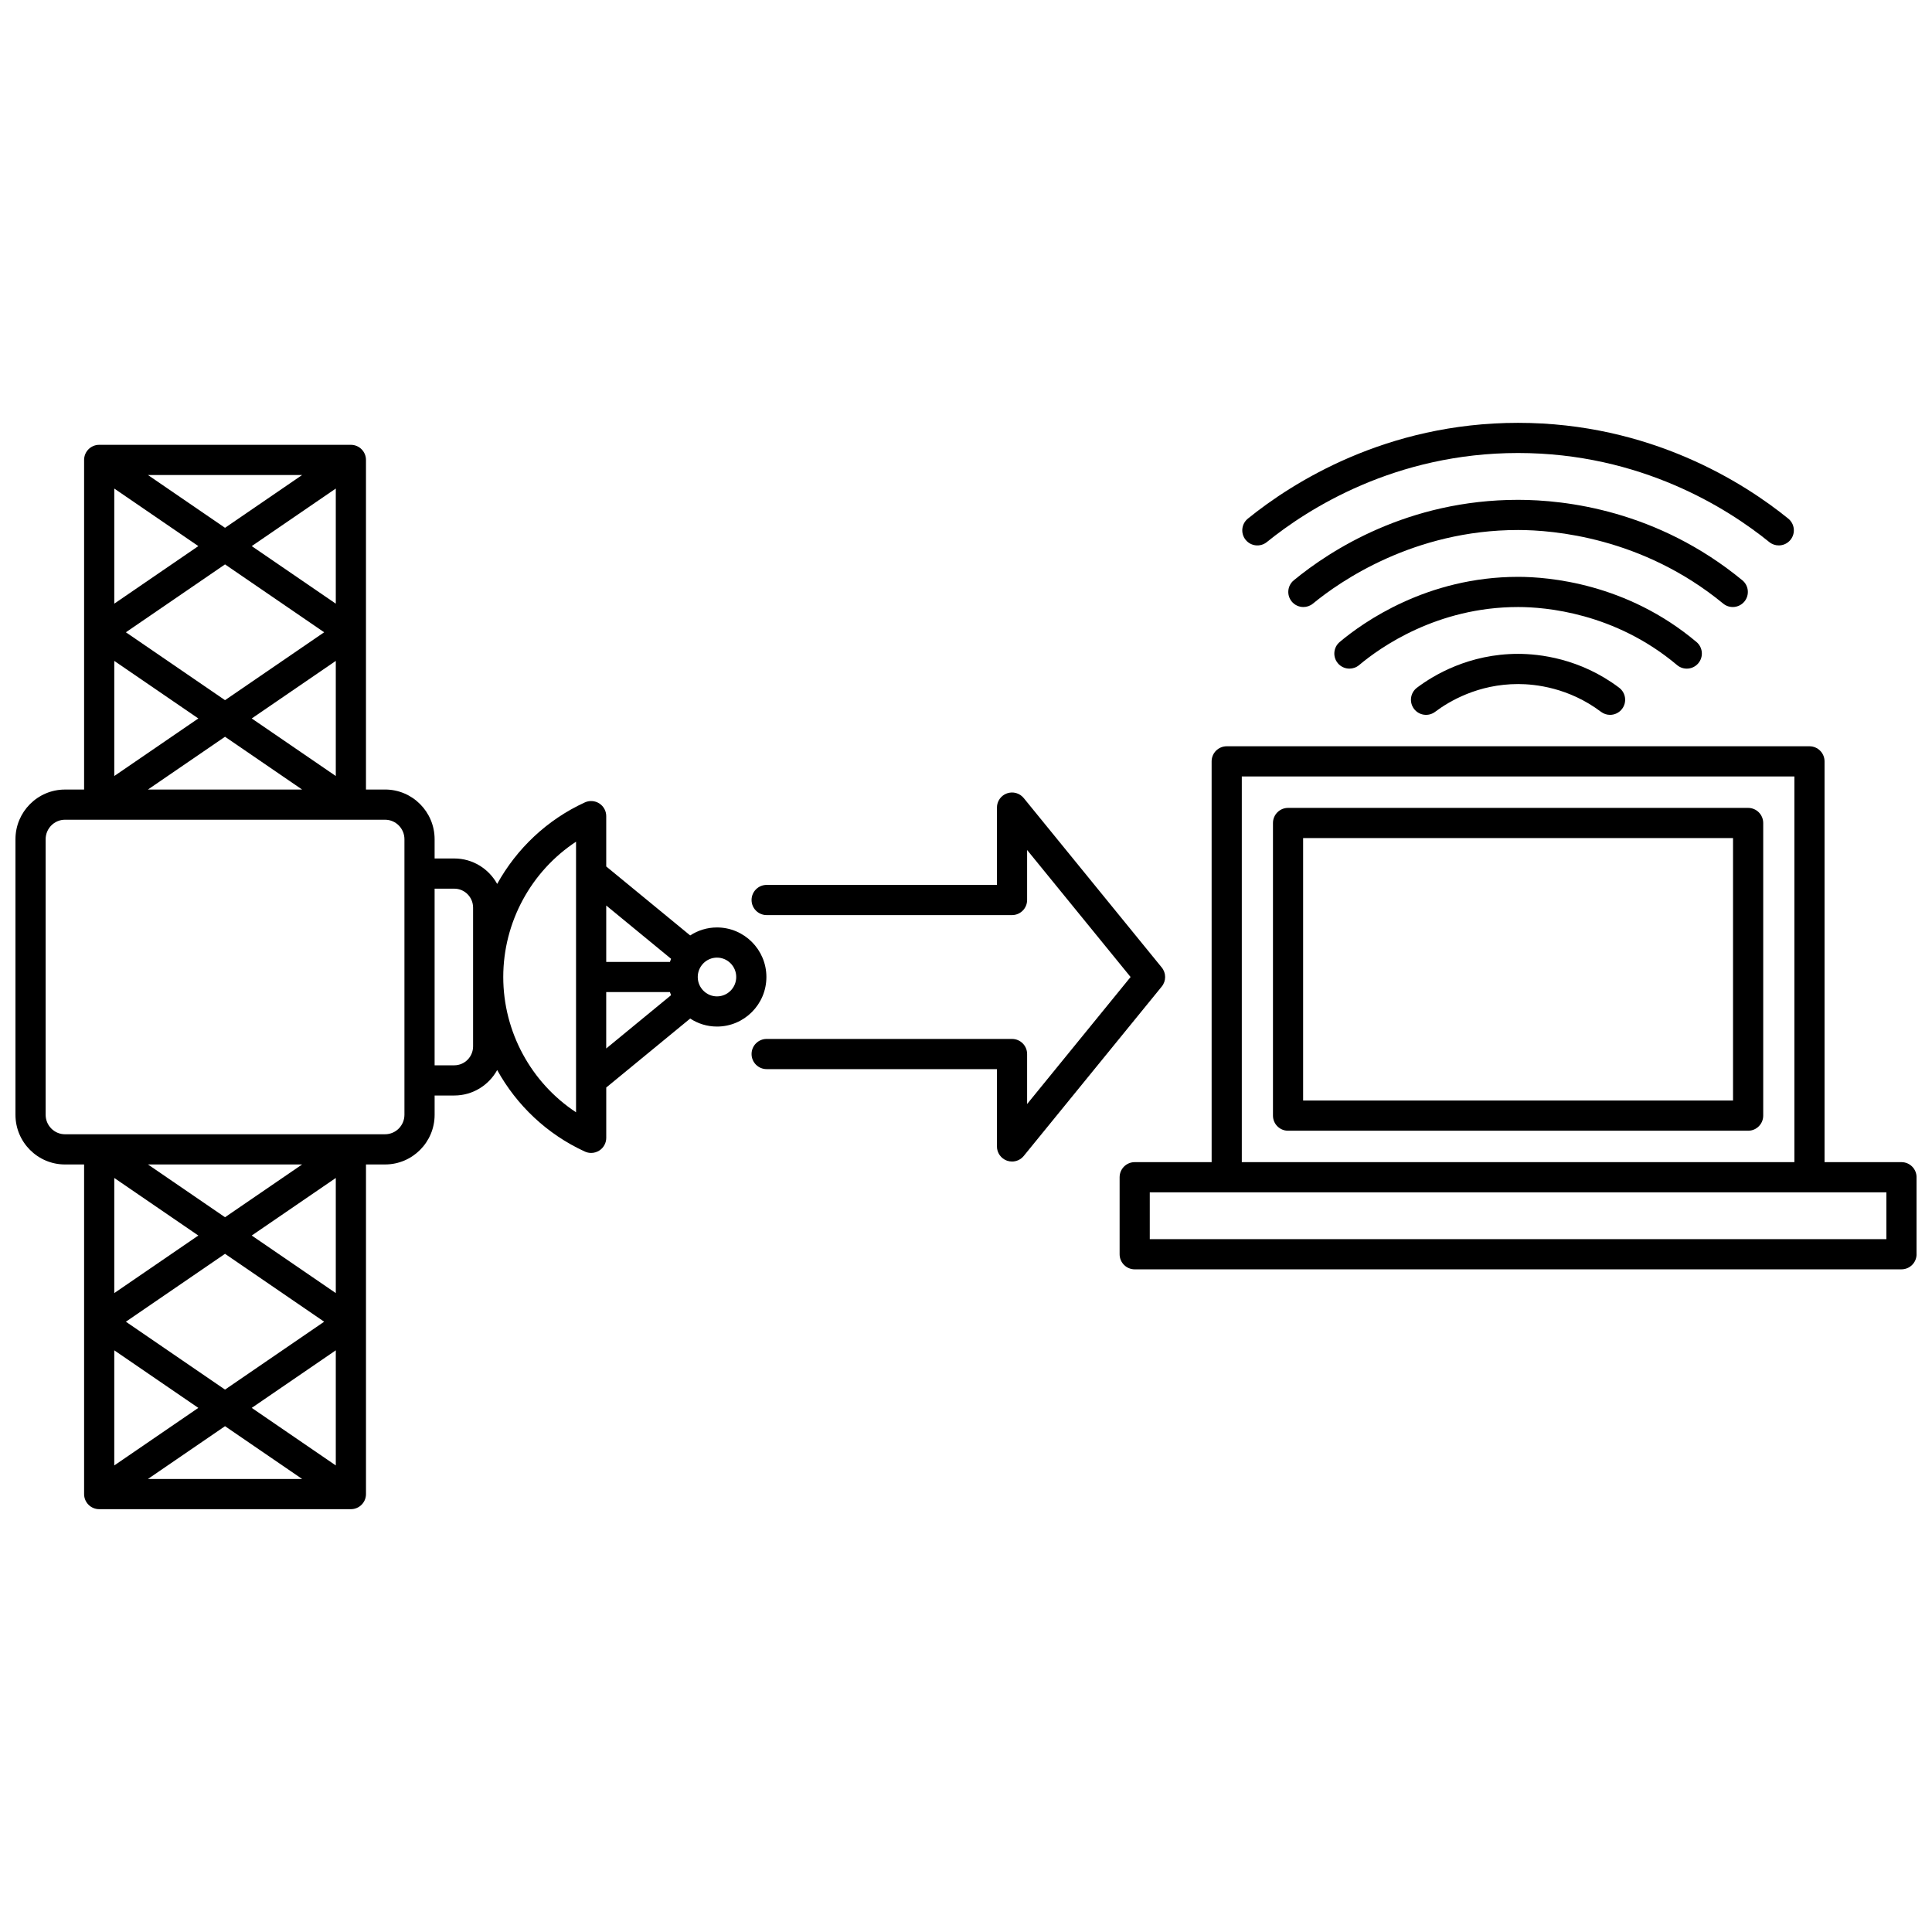
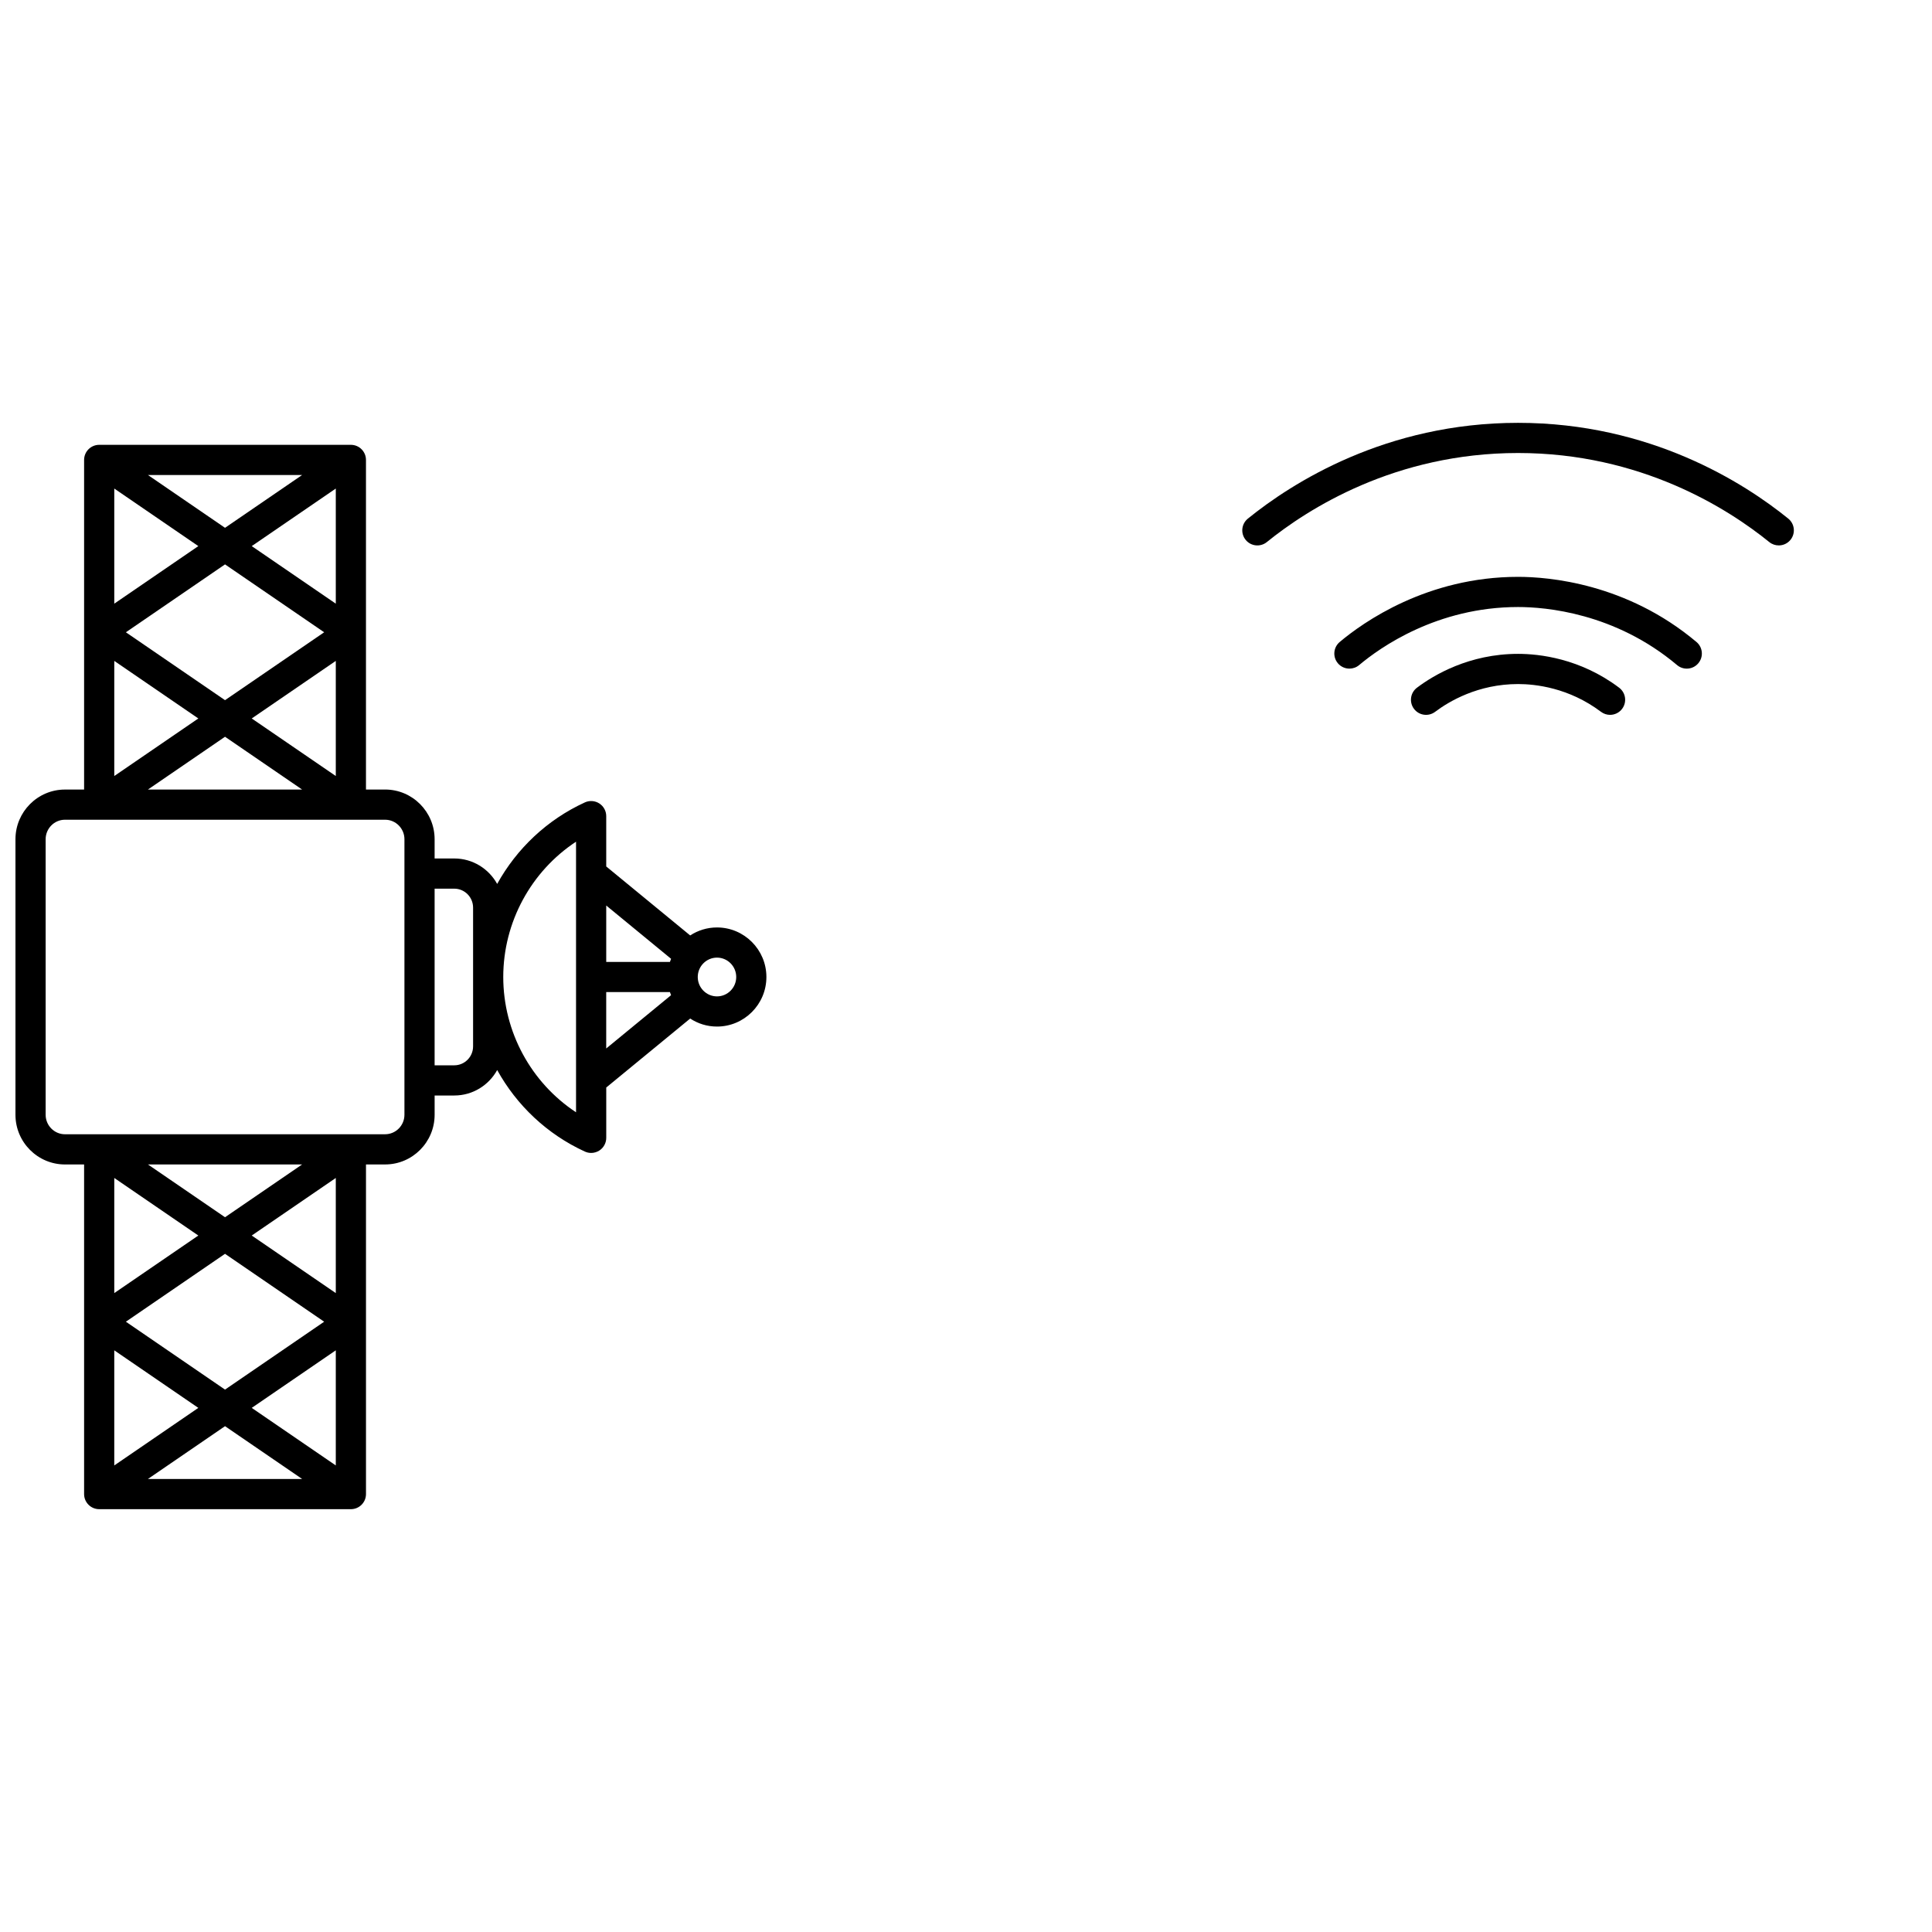
<svg xmlns="http://www.w3.org/2000/svg" width="800px" height="800px" version="1.1" viewBox="144 144 512 512">
  <defs>
    <clipPath id="b">
      <path d="m148.09 261h199.91v283h-199.91z" />
    </clipPath>
    <clipPath id="a">
-       <path d="m440 341h211.9v140h-211.9z" />
+       <path d="m440 341h211.9h-211.9z" />
    </clipPath>
  </defs>
  <g clip-path="url(#b)">
    <path d="m334.01 416.05c7.219 0 13.094-5.891 13.094-13.133 0-7.242-5.875-13.133-13.094-13.133-2.621 0-5.059 0.785-7.106 2.117l-22.246-18.281v-13.336c0-1.363-0.691-2.629-1.84-3.367-1.145-0.734-2.59-0.836-3.824-0.27-10.027 4.598-18.074 12.273-23.238 21.605-2.215-4.016-6.477-6.746-11.367-6.746h-5.211v-5.106c0-7.262-5.891-13.168-13.125-13.168h-5.066v-87.348c0-2.207-1.789-4-4-4h-66.699c-2.207 0-4 1.789-4 4v87.355h-5.066c-7.234 0-13.125 5.906-13.125 13.168v73.02c0 7.262 5.891 13.168 13.125 13.168h5.066v87.352c0 2.207 1.789 4 4 4h66.703c2.207 0 4-1.789 4-4v-87.355h5.066c7.238 0 13.125-5.906 13.125-13.168v-5.106h5.211c4.891 0 9.152-2.727 11.367-6.746 5.16 9.332 13.211 17.012 23.238 21.605 0.531 0.242 1.098 0.363 1.664 0.363 0.754 0 1.504-0.215 2.16-0.633 1.145-0.734 1.84-2.004 1.84-3.367v-13.336l22.246-18.281c2.043 1.344 4.481 2.125 7.102 2.125zm0-18.27c2.812 0 5.098 2.305 5.098 5.137 0 2.832-2.289 5.137-5.098 5.137-2.809 0-5.098-2.305-5.098-5.137 0-2.832 2.285-5.137 5.098-5.137zm-12.168 0.312c-0.105 0.273-0.211 0.543-0.301 0.824h-16.883v-14.945zm-111.13-63.691 22.277-15.254v30.508zm-7.078-4.848-26.273-17.992 26.273-17.992 26.273 17.992zm29.355-25.574-22.277-15.254 22.277-15.254zm-29.355-20.102-20.434-13.996h40.871zm-7.074 4.848-22.277 15.254v-30.508zm0 45.676-22.277 15.254v-30.508zm7.074 4.848 20.434 13.992h-40.867zm-7.074 132.18-22.277 15.254v-30.508zm7.074 4.848 26.273 17.992-26.273 17.992-26.273-17.992zm-29.352 25.574 22.277 15.254-22.277 15.254zm29.352 20.102 20.438 13.992h-40.871zm7.078-4.848 22.277-15.254v30.508zm0-45.676 22.277-15.254v30.508zm-7.078-4.848-20.434-13.992h40.871zm47.547-27.16c0 2.852-2.301 5.168-5.129 5.168h-9.062l-66.703 0.004h-9.062c-2.828 0-5.129-2.32-5.129-5.168v-73.02c0-2.852 2.301-5.168 5.129-5.168h84.828c2.828 0 5.129 2.32 5.129 5.168zm18.191-18.125c0 2.769-2.234 5.023-4.984 5.023h-5.211v-46.812h5.211c2.75 0 4.984 2.254 4.984 5.023zm27.285 17.473c-11.891-7.836-19.289-21.305-19.289-35.855 0-14.551 7.398-28.02 19.289-35.855zm7.996-31.855h16.883c0.09 0.281 0.195 0.555 0.301 0.824l-17.184 14.121z" />
  </g>
-   <path d="m451.87 400.39-36.574-44.898c-1.066-1.312-2.844-1.809-4.441-1.242-1.594 0.566-2.656 2.074-2.656 3.766v20.492h-61.027c-2.207 0-4 1.789-4 4 0 2.207 1.789 4 4 4h65.023c2.207 0 4-1.789 4-4v-13.25l27.422 33.66-27.422 33.66v-13.25c0-2.207-1.789-4-4-4h-65.023c-2.207 0-4 1.789-4 4 0 2.207 1.789 4 4 4h61.027v20.492c0 1.691 1.066 3.199 2.656 3.766 0.438 0.156 0.891 0.23 1.34 0.23 1.18 0 2.328-0.523 3.102-1.473l36.574-44.898c1.199-1.473 1.199-3.582 0-5.055z" />
-   <path d="m607.27 358.1h-121.92c-2.207 0-4 1.789-4 4v77.555c0 2.207 1.789 4 4 4h121.92c2.207 0 4-1.789 4-4v-77.555c-0.004-2.207-1.793-4-4-4zm-4 77.555h-113.93v-69.559h113.93z" />
  <g clip-path="url(#a)">
    <path d="m647.91 451.98h-20.387v-106.21c0-2.207-1.789-4-4-4h-154.43c-2.207 0-4 1.789-4 4l0.004 106.21h-20.387c-2.207 0-4 1.789-4 4v20.41c0 2.207 1.789 4 4 4l203.2-0.004c2.207 0 4-1.789 4-4l-0.004-20.41c0-2.207-1.789-3.996-3.996-3.996zm-174.82-102.21h146.44v102.21h-146.44zm170.82 122.62h-195.21v-12.41h195.21z" />
  </g>
  <path d="m546.3 317.28c-12.949 0-22.344 5.617-26.789 8.969-1.766 1.328-2.117 3.836-0.789 5.602 1.328 1.766 3.836 2.117 5.602 0.789 3.648-2.75 11.355-7.359 21.98-7.359 4.559 0 13.477 0.957 21.977 7.359 0.723 0.543 1.562 0.805 2.402 0.805 1.211 0 2.41-0.551 3.195-1.594 1.328-1.766 0.977-4.269-0.789-5.602-10.359-7.805-21.23-8.969-26.789-8.969z" />
  <path d="m594.07 319.77c1.422-1.688 1.207-4.211-0.484-5.633-18.516-15.586-39.23-17.266-47.277-17.266-24.156 0-41.109 12.074-47.277 17.266-1.688 1.422-1.906 3.945-0.484 5.633 0.793 0.941 1.922 1.422 3.062 1.422 0.91 0 1.824-0.309 2.574-0.938 5.496-4.625 20.605-15.387 42.129-15.387 7.172 0 25.629 1.5 42.129 15.387 1.684 1.422 4.207 1.207 5.629-0.484z" />
-   <path d="m606.29 303.41c1.402-1.707 1.156-4.227-0.547-5.629-22.559-18.551-46.922-21.32-59.434-21.32-29.156 0-49.754 13.355-59.438 21.32-1.707 1.402-1.953 3.922-0.547 5.629 0.789 0.961 1.938 1.457 3.09 1.457 0.895 0 1.793-0.297 2.535-0.91 7.129-5.863 26.699-19.5 54.359-19.5 9.215 0 32.953 1.898 54.355 19.5 1.703 1.402 4.223 1.156 5.625-0.547z" />
  <path d="m479.73 287.65c10.883-8.812 34.004-23.598 66.574-23.598 32.57 0 55.688 14.785 66.57 23.598 0.742 0.602 1.629 0.891 2.516 0.891 1.164 0 2.32-0.504 3.109-1.48 1.391-1.715 1.125-4.234-0.59-5.625-11.707-9.477-36.574-25.379-71.605-25.379-35.035 0-59.898 15.902-71.605 25.383-1.715 1.391-1.98 3.906-0.59 5.625 1.387 1.715 3.906 1.977 5.621 0.586z" />
</svg>